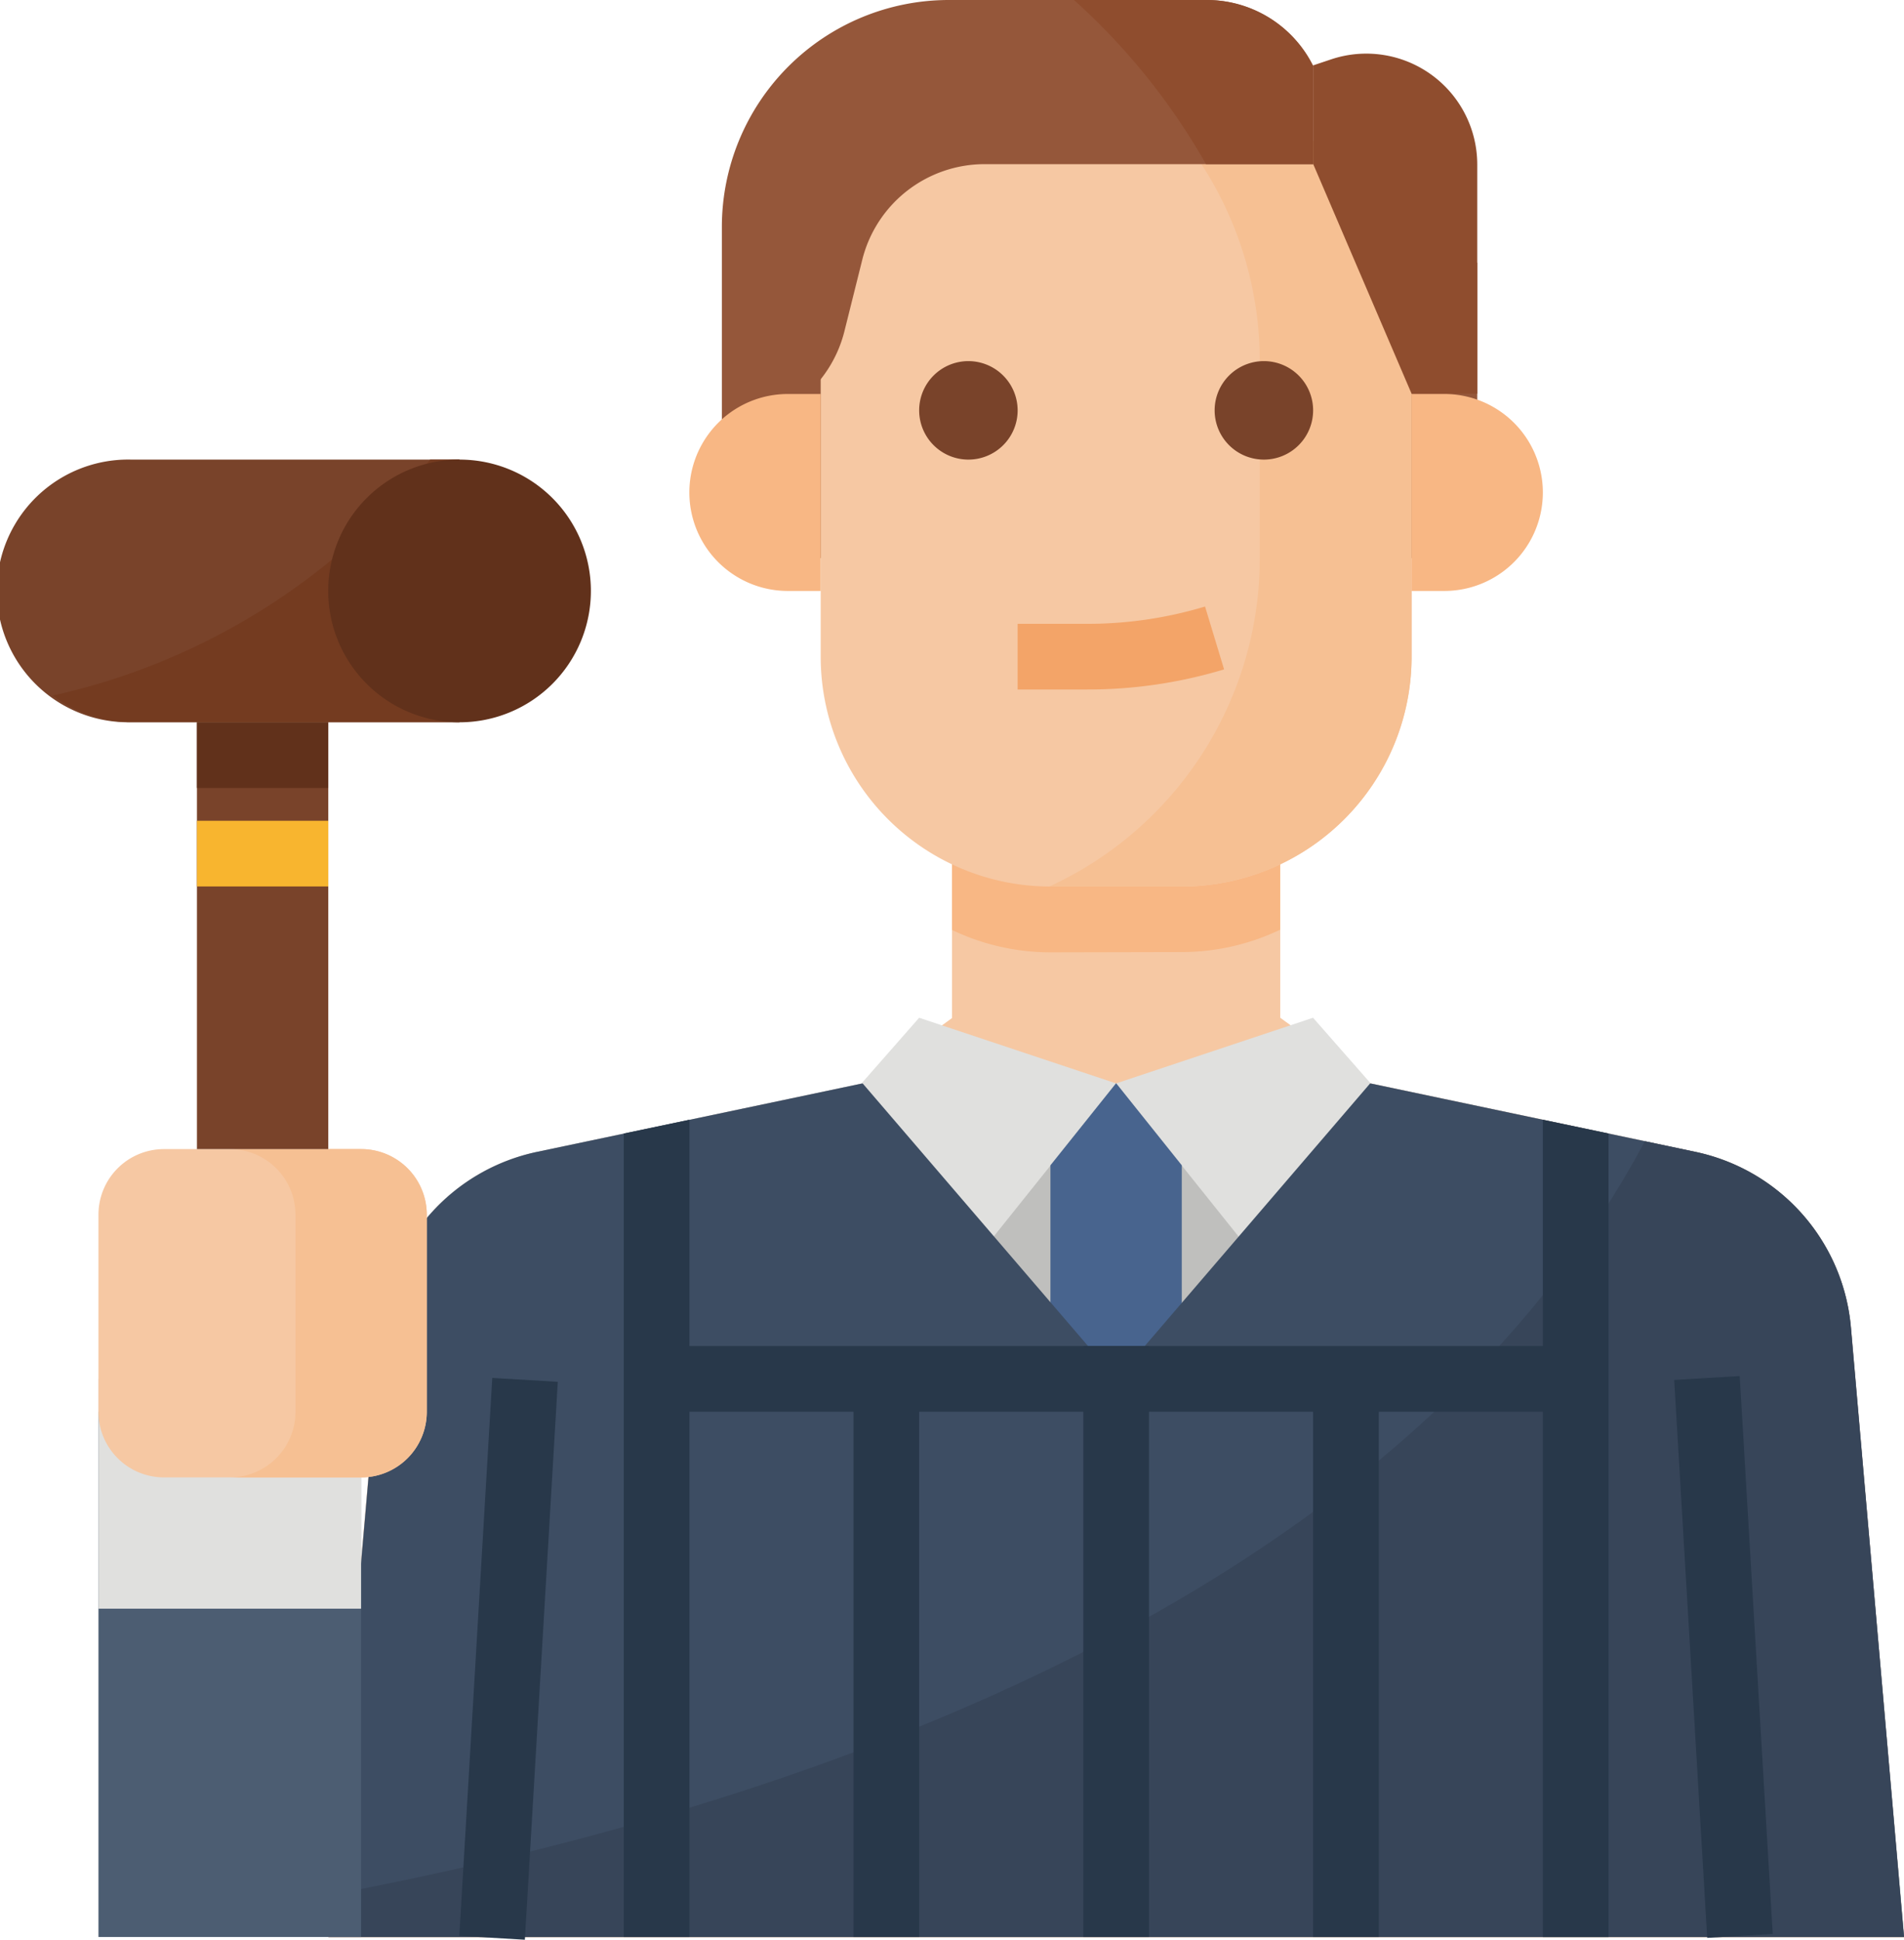
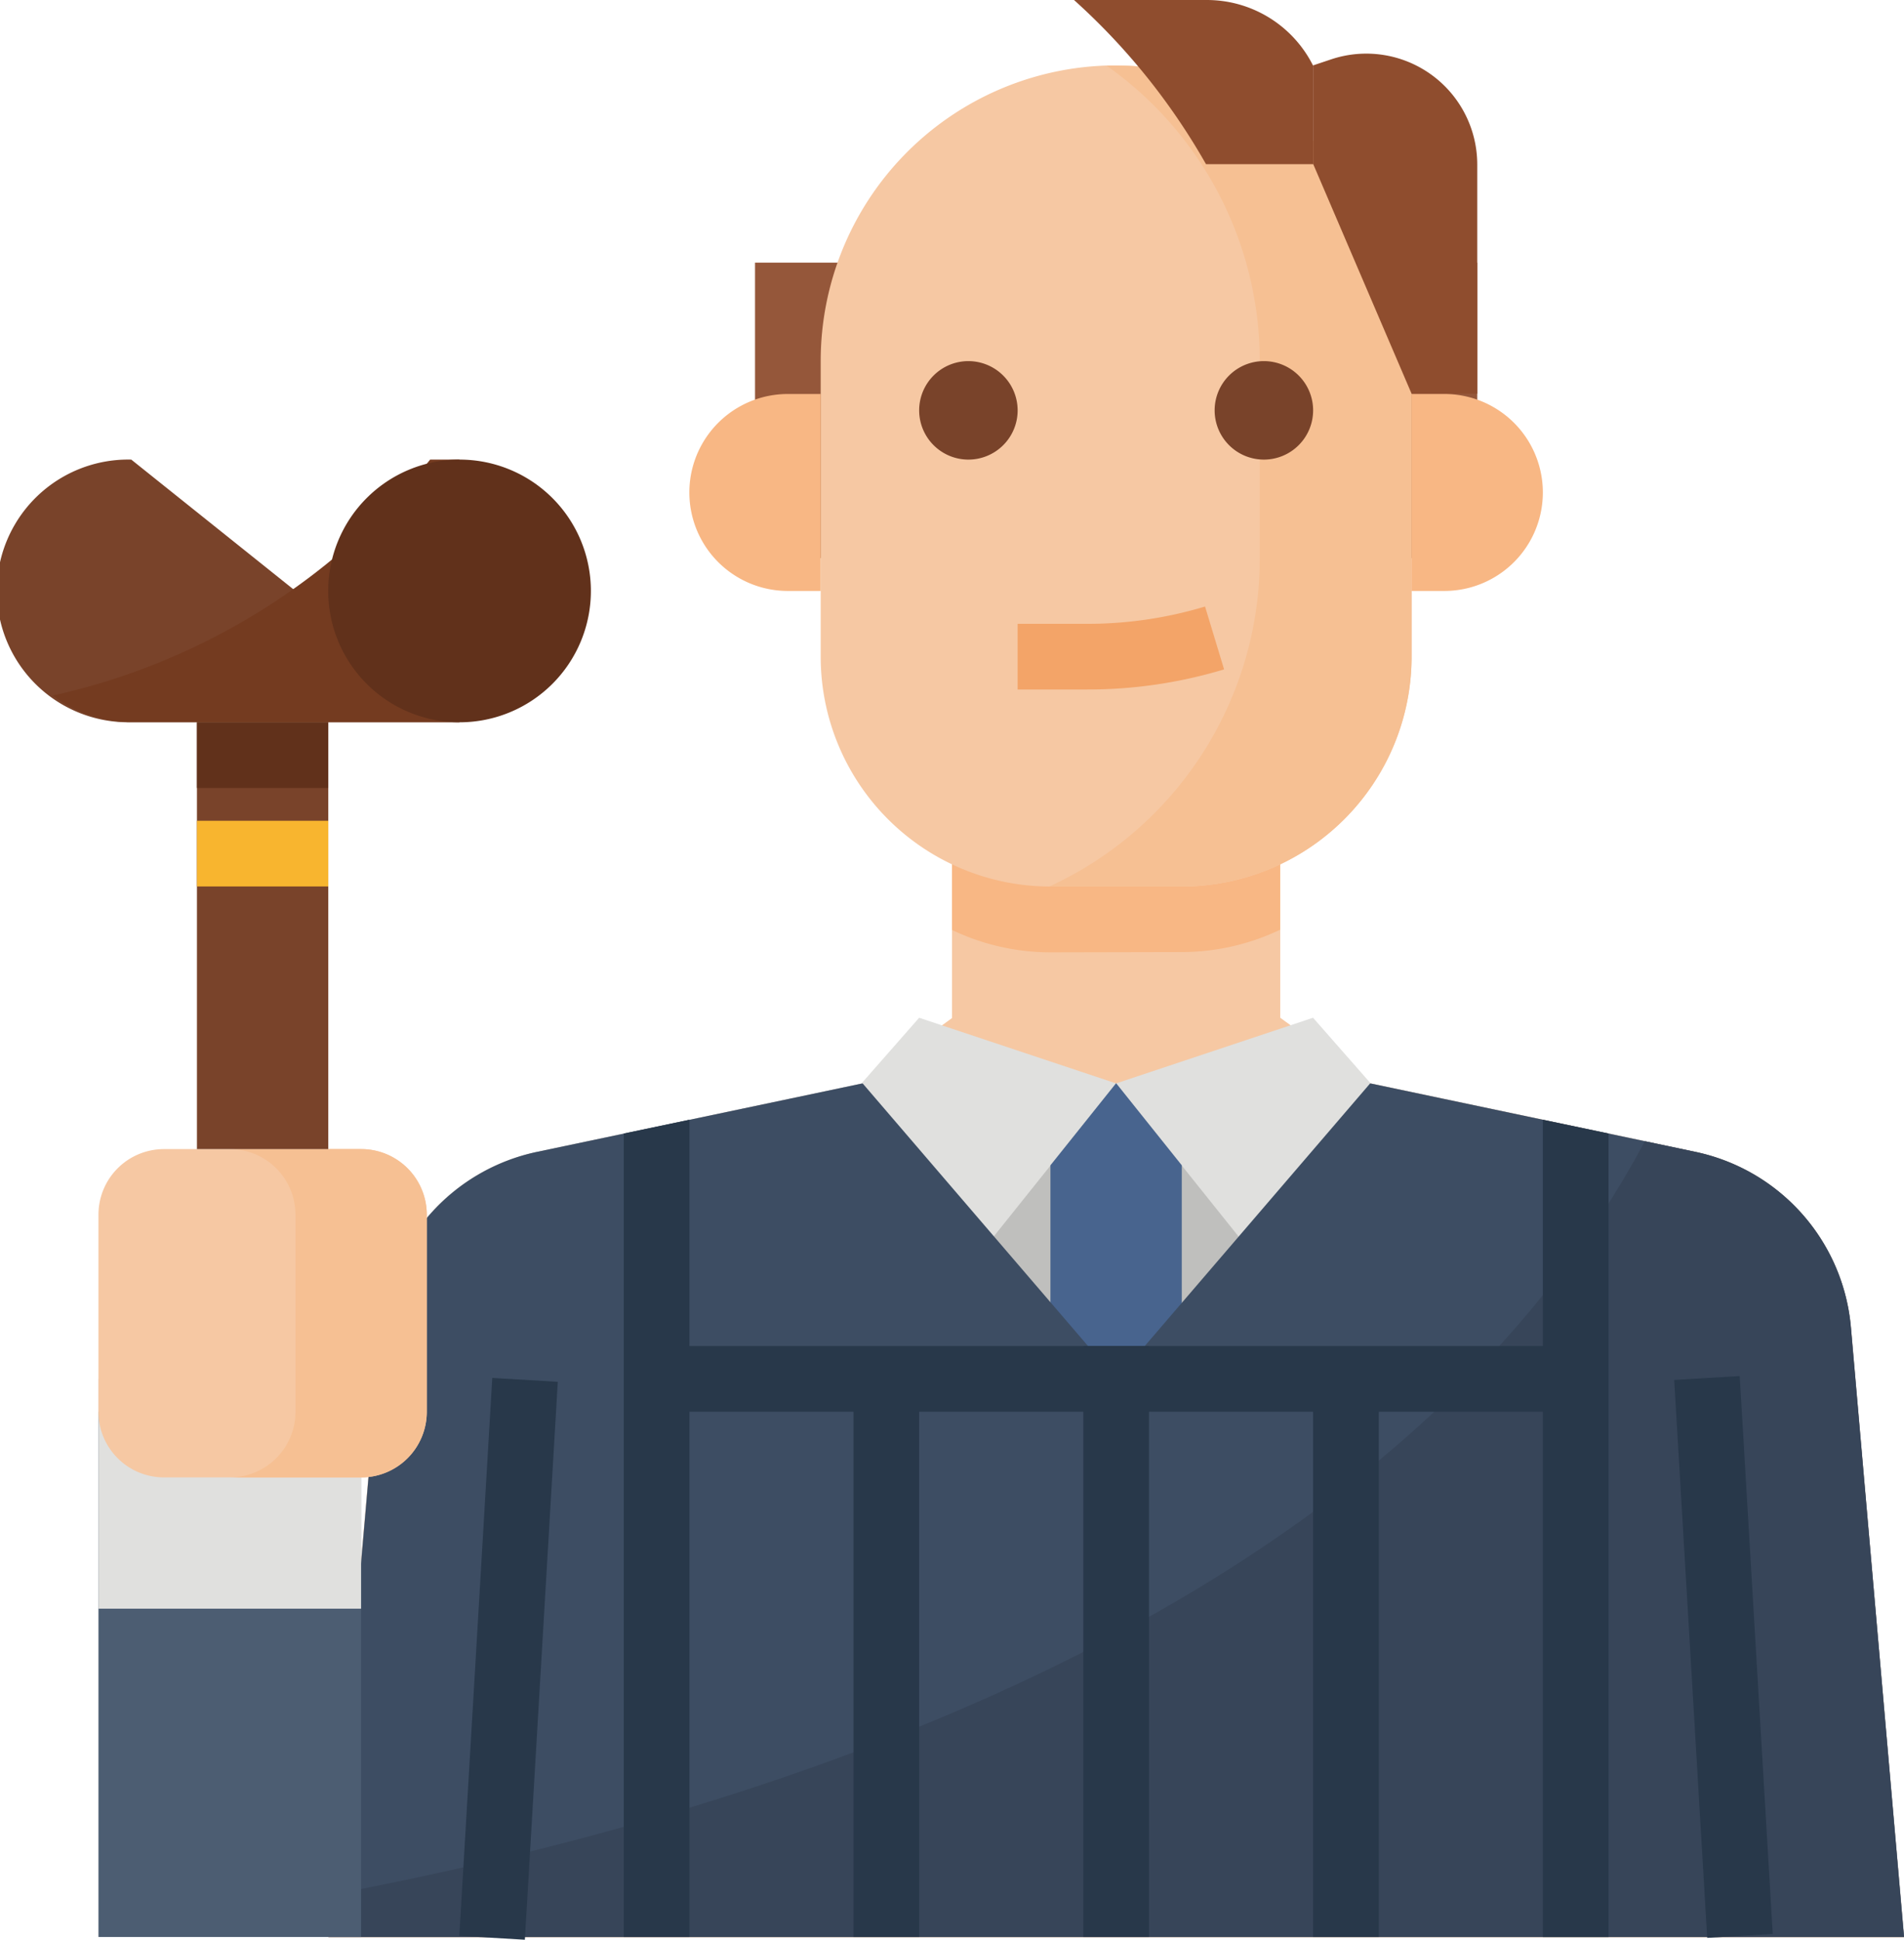
<svg xmlns="http://www.w3.org/2000/svg" id="dp-5" width="26.413" height="26.906" viewBox="0 0 26.413 26.906">
  <path id="Path_7295" data-name="Path 7295" d="M187.22,481.735a2.732,2.732,0,0,0-2.159-2.437l-4.506-.948-1.252-.911V473.8H174.75v3.643l-1.252.911-4.506.948a2.732,2.732,0,0,0-2.159,2.437l-.735,8.455h21.859Zm0,0" transform="translate(-161.543 -463.322)" fill="#f6c8a3" />
  <path id="Path_7296" data-name="Path 7296" d="M187.22,487.789a2.732,2.732,0,0,0-2.159-2.437l-4.506-.948H173.5l-1.025.216-3.481.732a2.732,2.732,0,0,0-2.159,2.437l-.735,8.455h21.859Zm0,0" transform="translate(-161.543 -469.375)" fill="#bfbfbd" />
  <path id="Path_7297" data-name="Path 7297" d="M189.439,476.528a3.169,3.169,0,0,0,1.366-.311V473.8h-4.554v2.421a3.169,3.169,0,0,0,1.366.311Zm0,0" transform="translate(-173.045 -463.322)" fill="#f8b784" />
  <path id="Path_7298" data-name="Path 7298" d="M184.453,486.206l2.411-3.013-2.733-.911-.8.911h.01Zm0,0" transform="translate(-171.38 -468.165)" fill="#e0e0de" />
  <path id="Path_7299" data-name="Path 7299" d="M193.965,486.206l-2.41-3.013,2.732-.911.8.911h-.01Zm0,0" transform="translate(-176.072 -468.165)" fill="#e0e0de" />
  <path id="Path_7300" data-name="Path 7300" d="M190.344,484.4l-.911,1.139v5.949l.911,2.475.911-2.475v-5.949Zm0,0" transform="translate(-174.861 -469.375)" fill="#48648e" />
  <path id="Path_7301" data-name="Path 7301" d="M187.956,496.243H166.1l.052-.59.684-7.864a2.731,2.731,0,0,1,2.159-2.437l3.481-.732,1.025-.216h.01l3.519,4.1,3.519-4.1h.01l3.8.8.7.148a2.731,2.731,0,0,1,2.159,2.437Zm0,0" transform="translate(-161.543 -469.375)" fill="#3d4d63" />
  <path id="Path_7302" data-name="Path 7302" d="M187.956,497.308H166.1l.052-.59c6.422-1.213,14.773-4.016,18.209-10.449l.7.148a2.731,2.731,0,0,1,2.159,2.437Zm0,0" transform="translate(-161.543 -470.439)" fill="#374559" />
  <path id="Path_7303" data-name="Path 7303" d="M170.332,501.656l.457-7.739.909.054-.457,7.739Zm0,0" transform="translate(-163.96 -474.804)" fill="#28384a" />
  <path id="Path_7304" data-name="Path 7304" d="M209.586,493.912l.909-.054.458,7.739-.909.054Zm0,0" transform="translate(-186.361 -474.771)" fill="#28384a" />
  <rect id="Rectangle_2849" data-name="Rectangle 2849" width="12.751" height="0.911" transform="translate(9.108 18.671)" fill="#28384a" />
  <rect id="Rectangle_2850" data-name="Rectangle 2850" width="0.911" height="7.742" transform="translate(11.84 19.126)" fill="#28384a" />
  <rect id="Rectangle_2851" data-name="Rectangle 2851" width="0.911" height="7.742" transform="translate(18.216 19.126)" fill="#28384a" />
  <path id="Path_7305" data-name="Path 7305" d="M175.644,485.767v11.145h.911V485.576Zm0,0" transform="translate(-166.991 -470.044)" fill="#28384a" />
  <path id="Path_7306" data-name="Path 7306" d="M205.344,485.576v11.337h.911V485.767Zm0,0" transform="translate(-183.941 -470.044)" fill="#28384a" />
  <rect id="Rectangle_2852" data-name="Rectangle 2852" width="0.911" height="8.197" transform="translate(15.028 18.671)" fill="#28384a" />
  <rect id="Rectangle_2853" data-name="Rectangle 2853" width="10.019" height="4.098" transform="translate(10.474 3.643)" fill="#95573a" />
  <path id="Path_7307" data-name="Path 7307" d="M190.205,455.619v4.1a3.188,3.188,0,0,1-3.188,3.188h-1.838a3.188,3.188,0,0,1-3.171-3.188v-4.1a4.1,4.1,0,0,1,3.965-4.1l.134,0a4.1,4.1,0,0,1,4.1,4.1Zm0,0" transform="translate(-170.623 -450.61)" fill="#f6c8a3" />
  <path id="Path_7308" data-name="Path 7308" d="M194.42,455.619v4.1a3.188,3.188,0,0,1-3.188,3.188h-1.838a5.01,5.01,0,0,0,2.92-4.554v-2.733a5.014,5.014,0,0,0-2.126-4.1l.134,0a4.1,4.1,0,0,1,4.1,4.1Zm0,0" transform="translate(-174.838 -450.61)" fill="#f6c093" />
  <path id="Path_7309" data-name="Path 7309" d="M189.336,470.145h-.964v-.911h.964a5.647,5.647,0,0,0,1.636-.24l.264.872a6.534,6.534,0,0,1-1.9.279Zm0,0" transform="translate(-174.255 -460.581)" fill="#f3a468" />
-   <path id="Path_7310" data-name="Path 7310" d="M187.023,450.31v1.366h-4.554a1.75,1.75,0,0,0-1.7,1.325l-.248.993a1.75,1.75,0,0,1-1.7,1.325v-2.771a3.149,3.149,0,0,1,3.149-3.149h3.574a1.648,1.648,0,0,1,1.474.911Zm0,0" transform="translate(-168.807 -449.399)" fill="#95573a" />
  <path id="Path_7311" data-name="Path 7311" d="M197.919,451.3v1.366l1.366,3.188h.911v-3.177a1.539,1.539,0,0,0-2.026-1.461Zm0,0" transform="translate(-179.703 -450.393)" fill="#8f4d2e" />
  <path id="Path_7312" data-name="Path 7312" d="M201.557,462.128H201.1v2.732h.456a1.366,1.366,0,0,0,0-2.732Zm0,0" transform="translate(-181.519 -456.663)" fill="#f8b784" />
  <path id="Path_7313" data-name="Path 7313" d="M179.154,462.128h-.023a1.366,1.366,0,1,0,0,2.732h.456v-2.732Zm0,0" transform="translate(-168.202 -456.663)" fill="#f8b784" />
  <path id="Path_7314" data-name="Path 7314" d="M185.873,461.067a.683.683,0,1,0,.683.683.684.684,0,0,0-.683-.683Zm0,0" transform="translate(-172.439 -456.058)" fill="#79432a" />
  <path id="Path_7315" data-name="Path 7315" d="M195.42,461.067a.683.683,0,1,0,.683.683.683.683,0,0,0-.683-.683Zm0,0" transform="translate(-177.887 -456.058)" fill="#79432a" />
  <rect id="Rectangle_2854" data-name="Rectangle 2854" width="3.643" height="7.286" transform="translate(1.366 19.582)" fill="#4c5d72" />
  <rect id="Rectangle_2855" data-name="Rectangle 2855" width="3.643" height="3.188" transform="translate(1.366 19.126)" fill="#e0e0de" />
  <path id="Path_7316" data-name="Path 7316" d="M159.583,486.524h2.732a.909.909,0,0,1,.911.911v2.732a.909.909,0,0,1-.911.911h-2.732a.909.909,0,0,1-.911-.911v-2.732a.909.909,0,0,1,.911-.911Zm0,0" transform="translate(-157.306 -470.585)" fill="#f6c8a3" />
  <path id="Path_7317" data-name="Path 7317" d="M164.737,486.524h-1.822a.911.911,0,0,1,.911.911v2.732a.911.911,0,0,1-.911.911h1.822a.911.911,0,0,0,.911-.911v-2.732a.911.911,0,0,0-.911-.911Zm0,0" transform="translate(-159.727 -470.585)" fill="#f6c093" />
-   <path id="Path_7318" data-name="Path 7318" d="M161.865,467.892h-4.554a1.822,1.822,0,1,1,0-3.643h4.554Zm0,0" transform="translate(-155.49 -457.874)" fill="#79432a" />
+   <path id="Path_7318" data-name="Path 7318" d="M161.865,467.892h-4.554a1.822,1.822,0,1,1,0-3.643Zm0,0" transform="translate(-155.49 -457.874)" fill="#79432a" />
  <rect id="Rectangle_2856" data-name="Rectangle 2856" width="1.822" height="5.92" transform="translate(2.732 10.019)" fill="#79432a" />
  <rect id="Rectangle_2857" data-name="Rectangle 2857" width="1.822" height="0.911" transform="translate(2.732 11.385)" fill="#f8b52f" />
  <rect id="Rectangle_2858" data-name="Rectangle 2858" width="1.822" height="0.911" transform="translate(2.732 10.019)" fill="#61311b" />
  <path id="Path_7319" data-name="Path 7319" d="M157.193,467.522a1.807,1.807,0,0,0,1.09.37h4.554v-3.643h-.408a9.226,9.226,0,0,1-5.236,3.273Zm0,0" transform="translate(-156.462 -457.874)" fill="#743b20" />
  <path id="Path_7320" data-name="Path 7320" d="M169.74,466.071a1.822,1.822,0,1,1-1.822-1.822,1.822,1.822,0,0,1,1.822,1.822Zm0,0" transform="translate(-161.543 -457.874)" fill="#61311b" />
  <path id="Path_7321" data-name="Path 7321" d="M193.51,450.31a1.648,1.648,0,0,0-1.474-.911h-1.843a9.093,9.093,0,0,1,1.831,2.277h1.486Zm0,0" transform="translate(-175.294 -449.399)" fill="#8f4d2e" />
</svg>